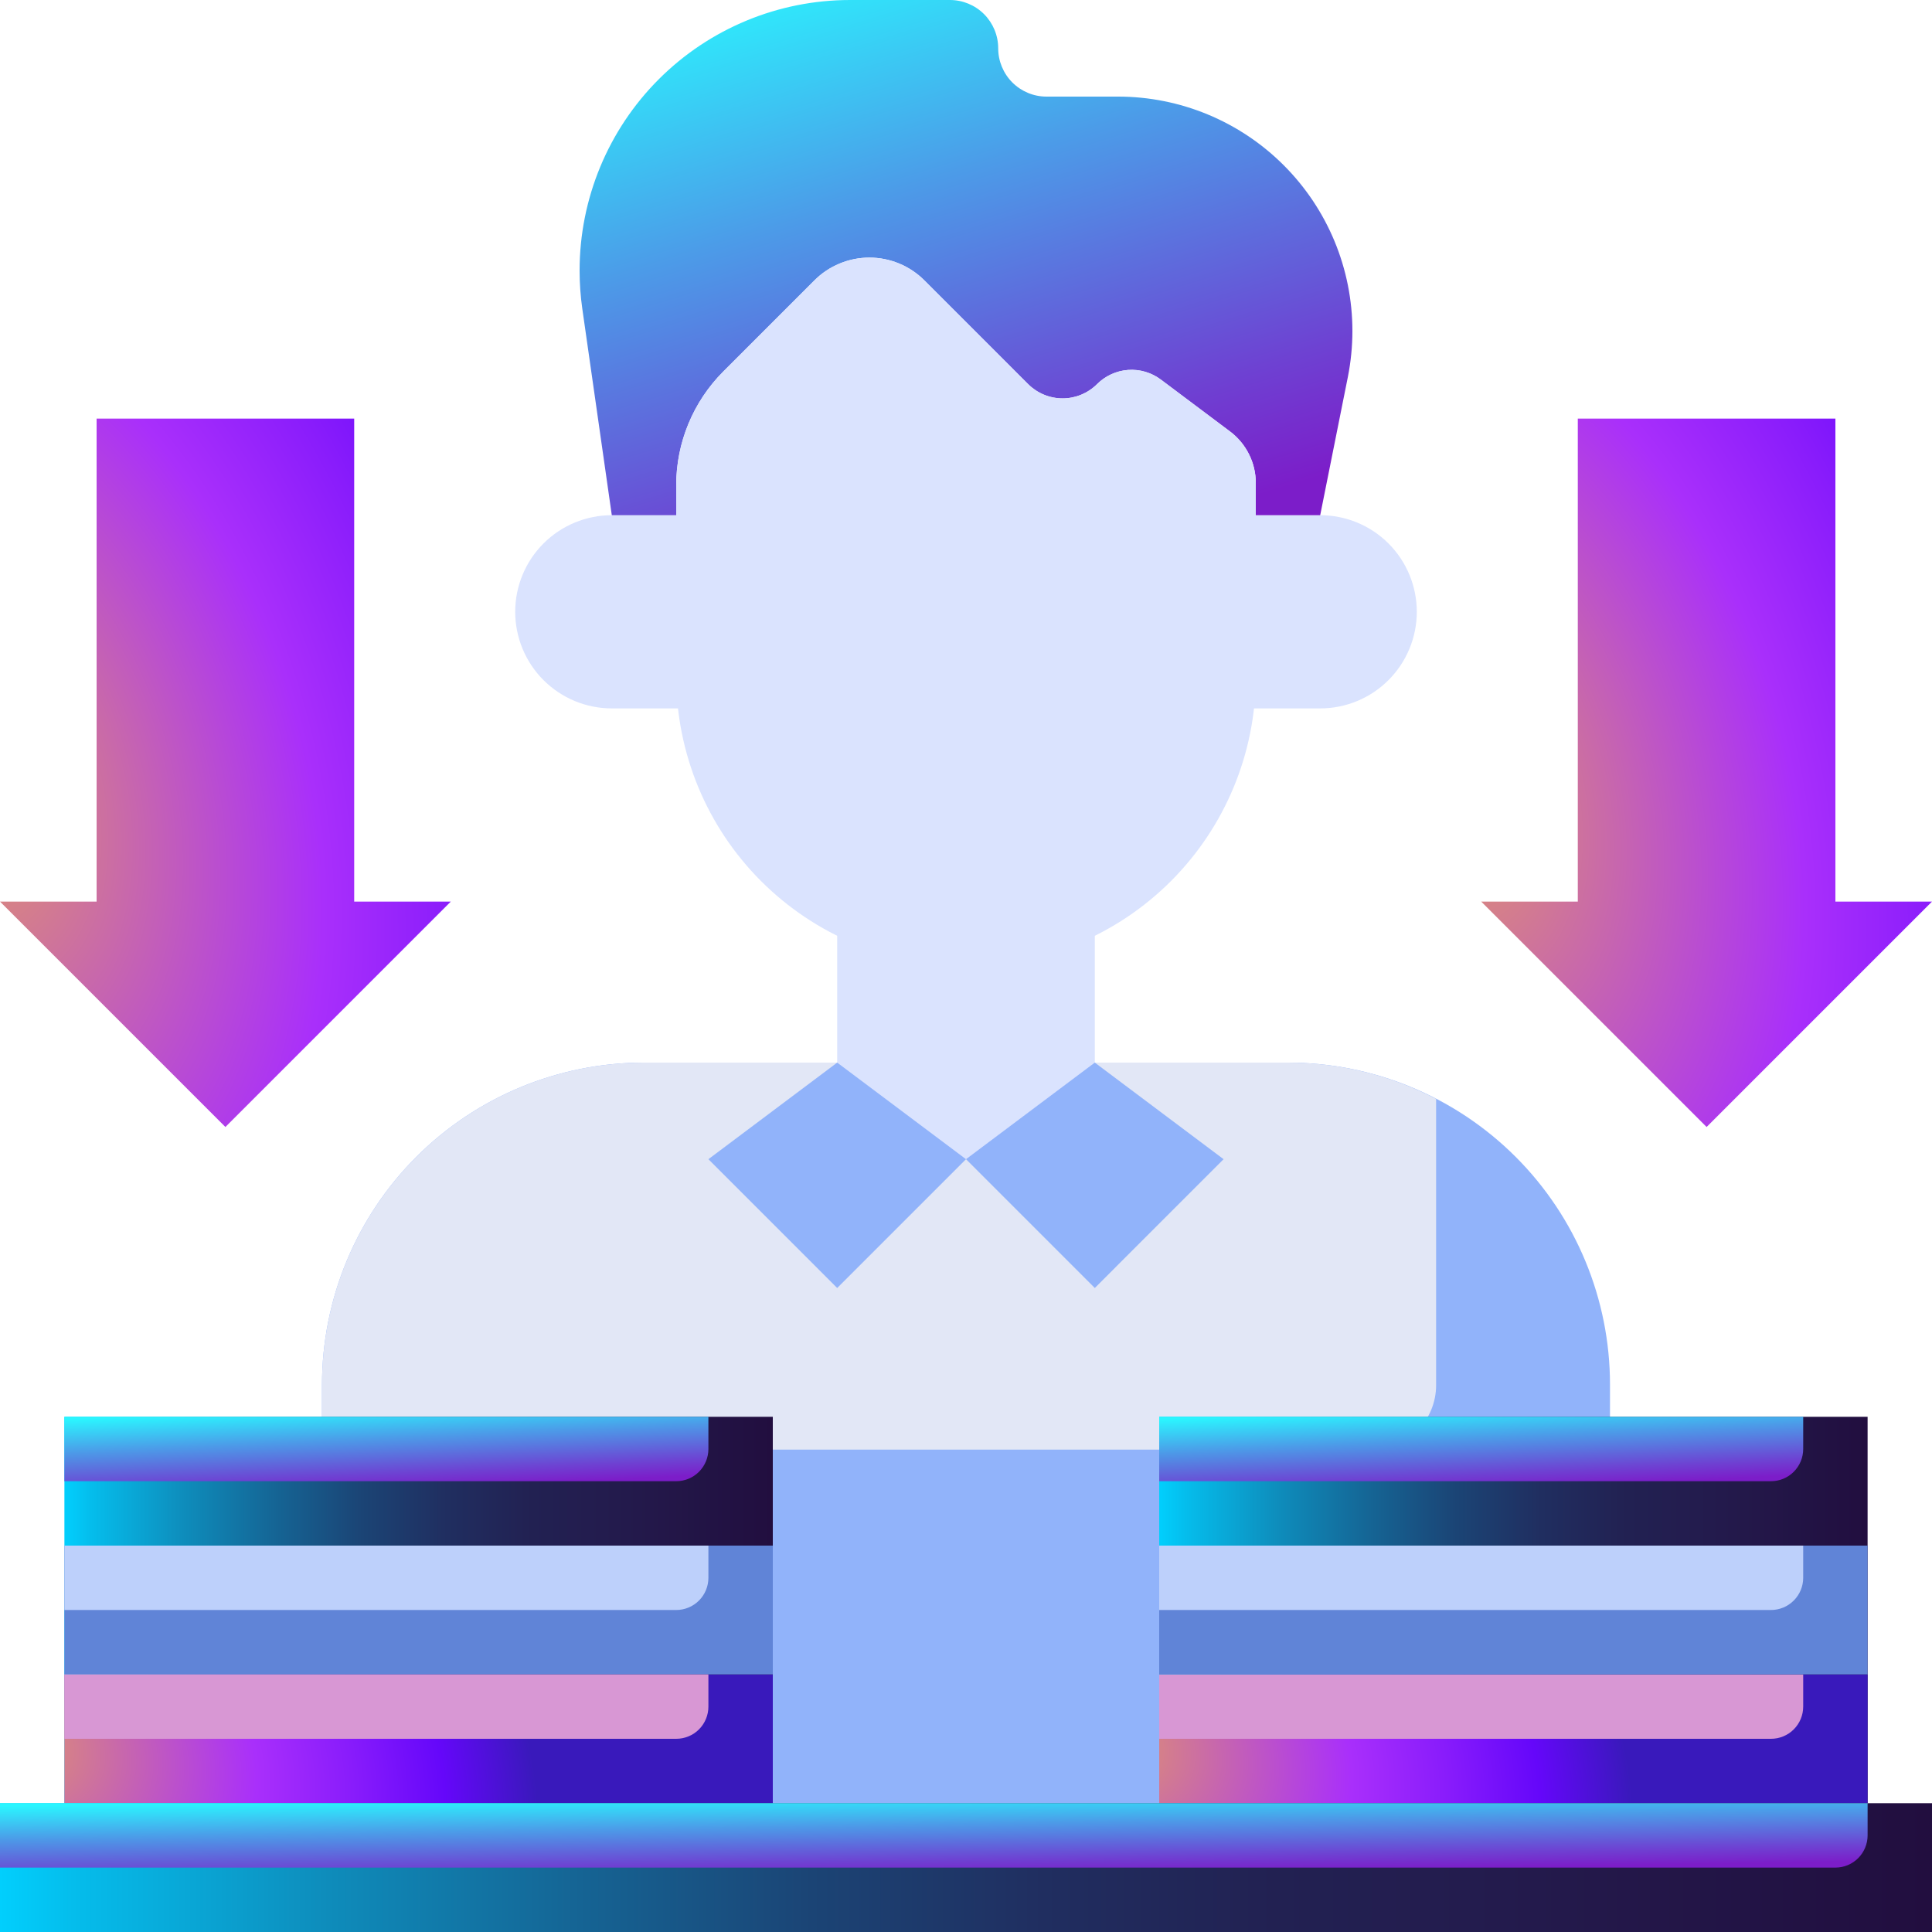
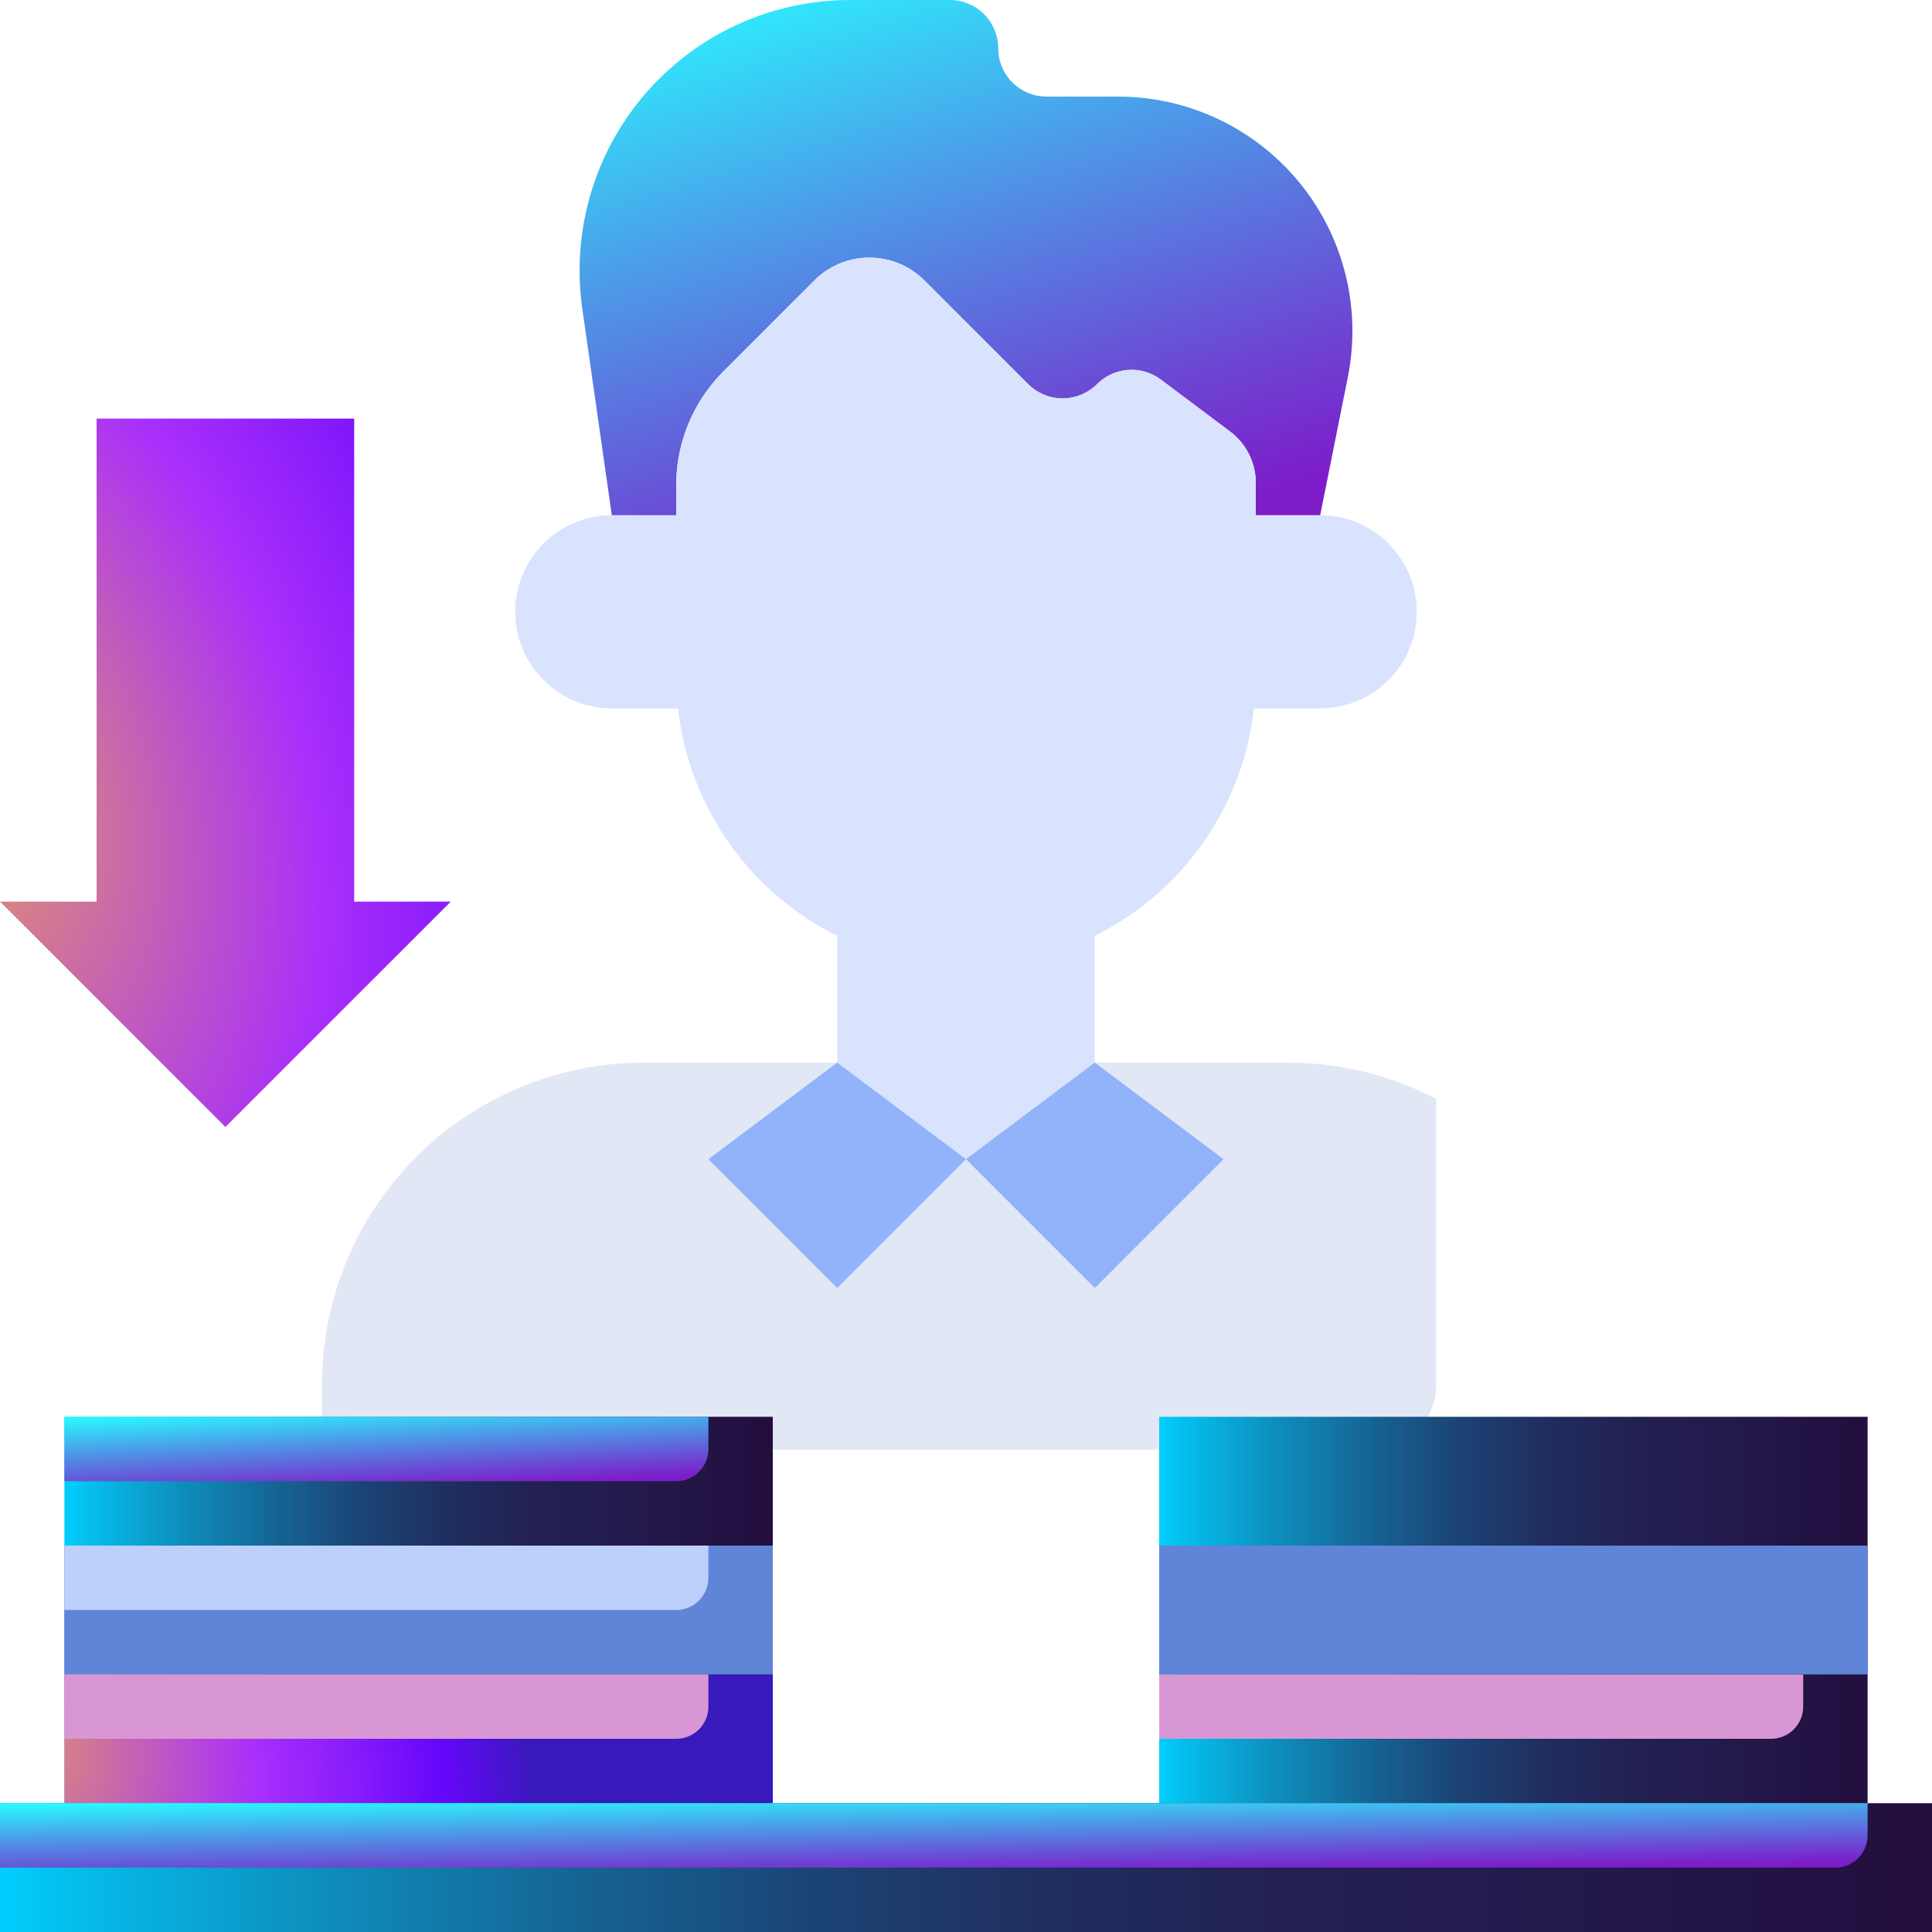
<svg xmlns="http://www.w3.org/2000/svg" width="63" height="63" viewBox="0 0 63 63" fill="none">
  <g clip-path="url(#clip0_13104_9722)">
-     <path d="M21 34.65H42C44.785 34.65 47.456 35.756 49.425 37.725C51.394 39.694 52.5 42.365 52.5 45.15V58.8H10.5V45.15C10.5 42.365 11.606 39.694 13.575 37.725C15.544 35.756 18.215 34.65 21 34.65Z" fill="#91B3FA" />
    <path d="M46.83 45.17V35.833C45.339 35.056 43.682 34.65 42 34.65H21C18.215 34.65 15.544 35.756 13.575 37.725C11.606 39.694 10.5 42.365 10.5 45.15V47.27H44.73C45.287 47.27 45.821 47.049 46.215 46.655C46.609 46.261 46.83 45.727 46.83 45.17Z" fill="#E2E7F6" />
    <path d="M37.8 46.2H60.9V58.8H37.8V46.2Z" fill="url(#paint0_linear_13104_9722)" />
-     <path d="M37.8 54.6H60.9V58.8H37.8V54.6Z" fill="url(#paint1_radial_13104_9722)" />
    <path d="M58.8 55.65V54.6H37.8V56.7H57.75C58.028 56.7 58.295 56.59 58.492 56.393C58.689 56.196 58.8 55.929 58.8 55.65Z" fill="#D897D4" />
    <path d="M37.8 50.4H60.9V54.6H37.8V50.4Z" fill="#6084D7" />
    <path d="M2.1 46.2H25.2V58.8H2.1V46.2Z" fill="url(#paint2_linear_13104_9722)" />
    <path d="M2.1 54.6H25.2V58.8H2.1V54.6Z" fill="url(#paint3_radial_13104_9722)" />
    <path d="M2.1 50.4H25.2V54.6H2.1V50.4Z" fill="#6084D7" />
    <path d="M35.7 34.65L39.9 37.8L35.7 42L31.5 37.8L27.3 42L23.1 37.8L27.3 34.65H35.7Z" fill="#91B3FA" />
    <path d="M27.3 29.4V34.65L31.5 37.8L35.7 34.65V29.4" fill="#DAE3FE" />
    <path d="M23.1 16.8H19.95C19.114 16.8 18.313 17.132 17.722 17.722C17.132 18.313 16.8 19.114 16.8 19.95C16.8 20.785 17.132 21.587 17.722 22.177C18.313 22.768 19.114 23.1 19.95 23.1H23.1" fill="#DAE3FE" />
    <path d="M39.9 16.8H43.05C43.885 16.8 44.687 17.132 45.277 17.722C45.868 18.313 46.2 19.114 46.2 19.95C46.2 20.785 45.868 21.587 45.277 22.177C44.687 22.768 43.885 23.1 43.05 23.1H39.9" fill="#DAE3FE" />
    <path d="M40.95 16.8H43.05L43.952 12.292C44.05 11.799 44.1 11.296 44.1 10.793C44.1 8.766 43.295 6.822 41.861 5.389C40.428 3.955 38.484 3.15 36.457 3.15H34.125C33.707 3.15 33.307 2.984 33.011 2.689C32.716 2.393 32.55 1.993 32.55 1.575C32.55 1.157 32.384 0.757 32.089 0.461C31.793 0.166 31.393 0 30.975 0H27.72C25.381 0 23.137 0.929 21.483 2.583C19.829 4.237 18.9 6.481 18.9 8.82C18.9 9.237 18.929 9.654 18.988 10.067L19.95 16.8H22.05V15.825C22.05 14.432 22.603 13.097 23.587 12.113L26.558 9.142C26.793 8.907 27.072 8.72 27.38 8.593C27.687 8.466 28.017 8.4 28.35 8.4C28.683 8.4 29.012 8.466 29.32 8.593C29.627 8.72 29.907 8.907 30.142 9.142L33.525 12.525C33.824 12.823 34.228 12.991 34.65 12.991C35.072 12.991 35.476 12.823 35.775 12.525C36.045 12.255 36.404 12.091 36.786 12.063C37.168 12.036 37.547 12.148 37.853 12.377L40.11 14.07C40.371 14.266 40.582 14.519 40.728 14.811C40.874 15.102 40.95 15.424 40.95 15.75V16.8Z" fill="url(#paint4_linear_13104_9722)" />
    <path d="M40.95 15.75V22.05C40.95 24.556 39.954 26.96 38.182 28.732C36.41 30.504 34.006 31.5 31.5 31.5C28.994 31.5 26.59 30.504 24.818 28.732C23.045 26.96 22.05 24.556 22.05 22.05V15.825C22.05 14.432 22.603 13.097 23.587 12.113L26.558 9.142C26.793 8.907 27.072 8.72 27.38 8.593C27.687 8.465 28.017 8.4 28.35 8.4C28.683 8.4 29.012 8.465 29.32 8.593C29.627 8.72 29.907 8.907 30.142 9.142L33.525 12.525C33.824 12.823 34.228 12.991 34.65 12.991C35.072 12.991 35.476 12.823 35.774 12.525C36.045 12.255 36.404 12.091 36.786 12.063C37.168 12.036 37.547 12.148 37.853 12.377L40.11 14.07C40.371 14.265 40.582 14.519 40.728 14.811C40.874 15.102 40.95 15.424 40.95 15.75Z" fill="#DAE3FE" />
    <path d="M0 58.8H63V63H0V58.8Z" fill="url(#paint5_linear_13104_9722)" />
    <path d="M60.9 59.85V58.8H0V60.9H59.85C60.129 60.9 60.396 60.789 60.593 60.592C60.789 60.395 60.9 60.128 60.9 59.85Z" fill="url(#paint6_linear_13104_9722)" />
-     <path d="M48.3 29.4L55.65 36.75L63 29.4H59.85V13.65H51.45V29.4H48.3Z" fill="url(#paint7_radial_13104_9722)" />
    <path d="M0 29.4L7.35 36.75L14.7 29.4H11.55V13.65H3.15V29.4H0Z" fill="url(#paint8_radial_13104_9722)" />
-     <path d="M58.8 51.45V50.4H37.8V52.5H57.75C58.028 52.5 58.295 52.389 58.492 52.192C58.689 51.995 58.8 51.728 58.8 51.45Z" fill="#BDD0FB" />
-     <path d="M58.8 47.25V46.2H37.8V48.3H57.75C58.028 48.3 58.295 48.19 58.492 47.993C58.689 47.796 58.8 47.529 58.8 47.25Z" fill="url(#paint9_linear_13104_9722)" />
    <path d="M23.1 55.65V54.6H2.1V56.7H22.05C22.329 56.7 22.596 56.59 22.793 56.393C22.989 56.196 23.1 55.929 23.1 55.65Z" fill="#D897D4" />
    <path d="M23.1 51.45V50.4H2.1V52.5H22.05C22.329 52.5 22.596 52.389 22.793 52.192C22.989 51.995 23.1 51.728 23.1 51.45Z" fill="#BDD0FB" />
    <path d="M23.1 47.25V46.2H2.1V48.3H22.05C22.329 48.3 22.596 48.19 22.793 47.993C22.989 47.796 23.1 47.529 23.1 47.25Z" fill="url(#paint10_linear_13104_9722)" />
  </g>
  <defs>
    <linearGradient id="paint0_linear_13104_9722" x1="37.8" y1="52.5" x2="60.899" y2="52.5" gradientUnits="userSpaceOnUse">
      <stop stop-color="#01CFFD" />
      <stop offset="0.04" stop-color="#05BCEB" />
      <stop offset="0.17" stop-color="#0E8CBB" />
      <stop offset="0.3" stop-color="#156494" />
      <stop offset="0.42" stop-color="#1B4475" />
      <stop offset="0.54" stop-color="#202E60" />
      <stop offset="0.66" stop-color="#222152" />
      <stop offset="0.76" stop-color="#231C4E" />
      <stop offset="1" stop-color="#220E3F" />
    </linearGradient>
    <radialGradient id="paint1_radial_13104_9722" cx="0" cy="0" r="1" gradientUnits="userSpaceOnUse" gradientTransform="translate(35.737 56.796) rotate(20.326) scale(18 13.493)">
      <stop stop-color="#E39A65" />
      <stop offset="0.476" stop-color="#A92FFB" />
      <stop offset="0.654" stop-color="#891CFB" />
      <stop offset="0.827" stop-color="#6507FA" />
      <stop offset="1" stop-color="#3919BB" />
    </radialGradient>
    <linearGradient id="paint2_linear_13104_9722" x1="2.1" y1="52.5" x2="25.199" y2="52.5" gradientUnits="userSpaceOnUse">
      <stop stop-color="#01CFFD" />
      <stop offset="0.04" stop-color="#05BCEB" />
      <stop offset="0.17" stop-color="#0E8CBB" />
      <stop offset="0.3" stop-color="#156494" />
      <stop offset="0.42" stop-color="#1B4475" />
      <stop offset="0.54" stop-color="#202E60" />
      <stop offset="0.66" stop-color="#222152" />
      <stop offset="0.76" stop-color="#231C4E" />
      <stop offset="1" stop-color="#220E3F" />
    </linearGradient>
    <radialGradient id="paint3_radial_13104_9722" cx="0" cy="0" r="1" gradientUnits="userSpaceOnUse" gradientTransform="translate(0.037 56.796) rotate(20.326) scale(18 13.493)">
      <stop stop-color="#E39A65" />
      <stop offset="0.476" stop-color="#A92FFB" />
      <stop offset="0.654" stop-color="#891CFB" />
      <stop offset="0.827" stop-color="#6507FA" />
      <stop offset="1" stop-color="#3919BB" />
    </radialGradient>
    <linearGradient id="paint4_linear_13104_9722" x1="42.35" y1="16.453" x2="35.853" y2="-4.549" gradientUnits="userSpaceOnUse">
      <stop offset="0.03" stop-color="#7C1DC9" />
      <stop offset="0.21" stop-color="#6E41D2" />
      <stop offset="0.62" stop-color="#4C9BE8" />
      <stop offset="1" stop-color="#2AF6FF" />
    </linearGradient>
    <linearGradient id="paint5_linear_13104_9722" x1="0" y1="60.9" x2="62.997" y2="60.9" gradientUnits="userSpaceOnUse">
      <stop stop-color="#01CFFD" />
      <stop offset="0.04" stop-color="#05BCEB" />
      <stop offset="0.17" stop-color="#0E8CBB" />
      <stop offset="0.3" stop-color="#156494" />
      <stop offset="0.42" stop-color="#1B4475" />
      <stop offset="0.54" stop-color="#202E60" />
      <stop offset="0.66" stop-color="#222152" />
      <stop offset="0.76" stop-color="#231C4E" />
      <stop offset="1" stop-color="#220E3F" />
    </linearGradient>
    <linearGradient id="paint6_linear_13104_9722" x1="56.671" y1="60.856" x2="56.625" y2="57.981" gradientUnits="userSpaceOnUse">
      <stop offset="0.03" stop-color="#7C1DC9" />
      <stop offset="0.21" stop-color="#6E41D2" />
      <stop offset="0.62" stop-color="#4C9BE8" />
      <stop offset="1" stop-color="#2AF6FF" />
    </linearGradient>
    <radialGradient id="paint7_radial_13104_9722" cx="0" cy="0" r="1" gradientUnits="userSpaceOnUse" gradientTransform="translate(46.987 25.73) rotate(72.654) scale(36.027 23.596)">
      <stop stop-color="#E39A65" />
      <stop offset="0.476" stop-color="#A92FFB" />
      <stop offset="0.654" stop-color="#891CFB" />
      <stop offset="0.827" stop-color="#6507FA" />
      <stop offset="1" stop-color="#3919BB" />
    </radialGradient>
    <radialGradient id="paint8_radial_13104_9722" cx="0" cy="0" r="1" gradientUnits="userSpaceOnUse" gradientTransform="translate(-1.313 25.73) rotate(72.654) scale(36.027 23.596)">
      <stop stop-color="#E39A65" />
      <stop offset="0.476" stop-color="#A92FFB" />
      <stop offset="0.654" stop-color="#891CFB" />
      <stop offset="0.827" stop-color="#6507FA" />
      <stop offset="1" stop-color="#3919BB" />
    </radialGradient>
    <linearGradient id="paint9_linear_13104_9722" x1="57.341" y1="48.257" x2="57.208" y2="45.386" gradientUnits="userSpaceOnUse">
      <stop offset="0.03" stop-color="#7C1DC9" />
      <stop offset="0.21" stop-color="#6E41D2" />
      <stop offset="0.62" stop-color="#4C9BE8" />
      <stop offset="1" stop-color="#2AF6FF" />
    </linearGradient>
    <linearGradient id="paint10_linear_13104_9722" x1="21.642" y1="48.257" x2="21.509" y2="45.386" gradientUnits="userSpaceOnUse">
      <stop offset="0.03" stop-color="#7C1DC9" />
      <stop offset="0.21" stop-color="#6E41D2" />
      <stop offset="0.62" stop-color="#4C9BE8" />
      <stop offset="1" stop-color="#2AF6FF" />
    </linearGradient>
    <clipPath id="clip0_13104_9722">
      <rect width="63" height="63" fill="white" />
    </clipPath>
  </defs>
</svg>